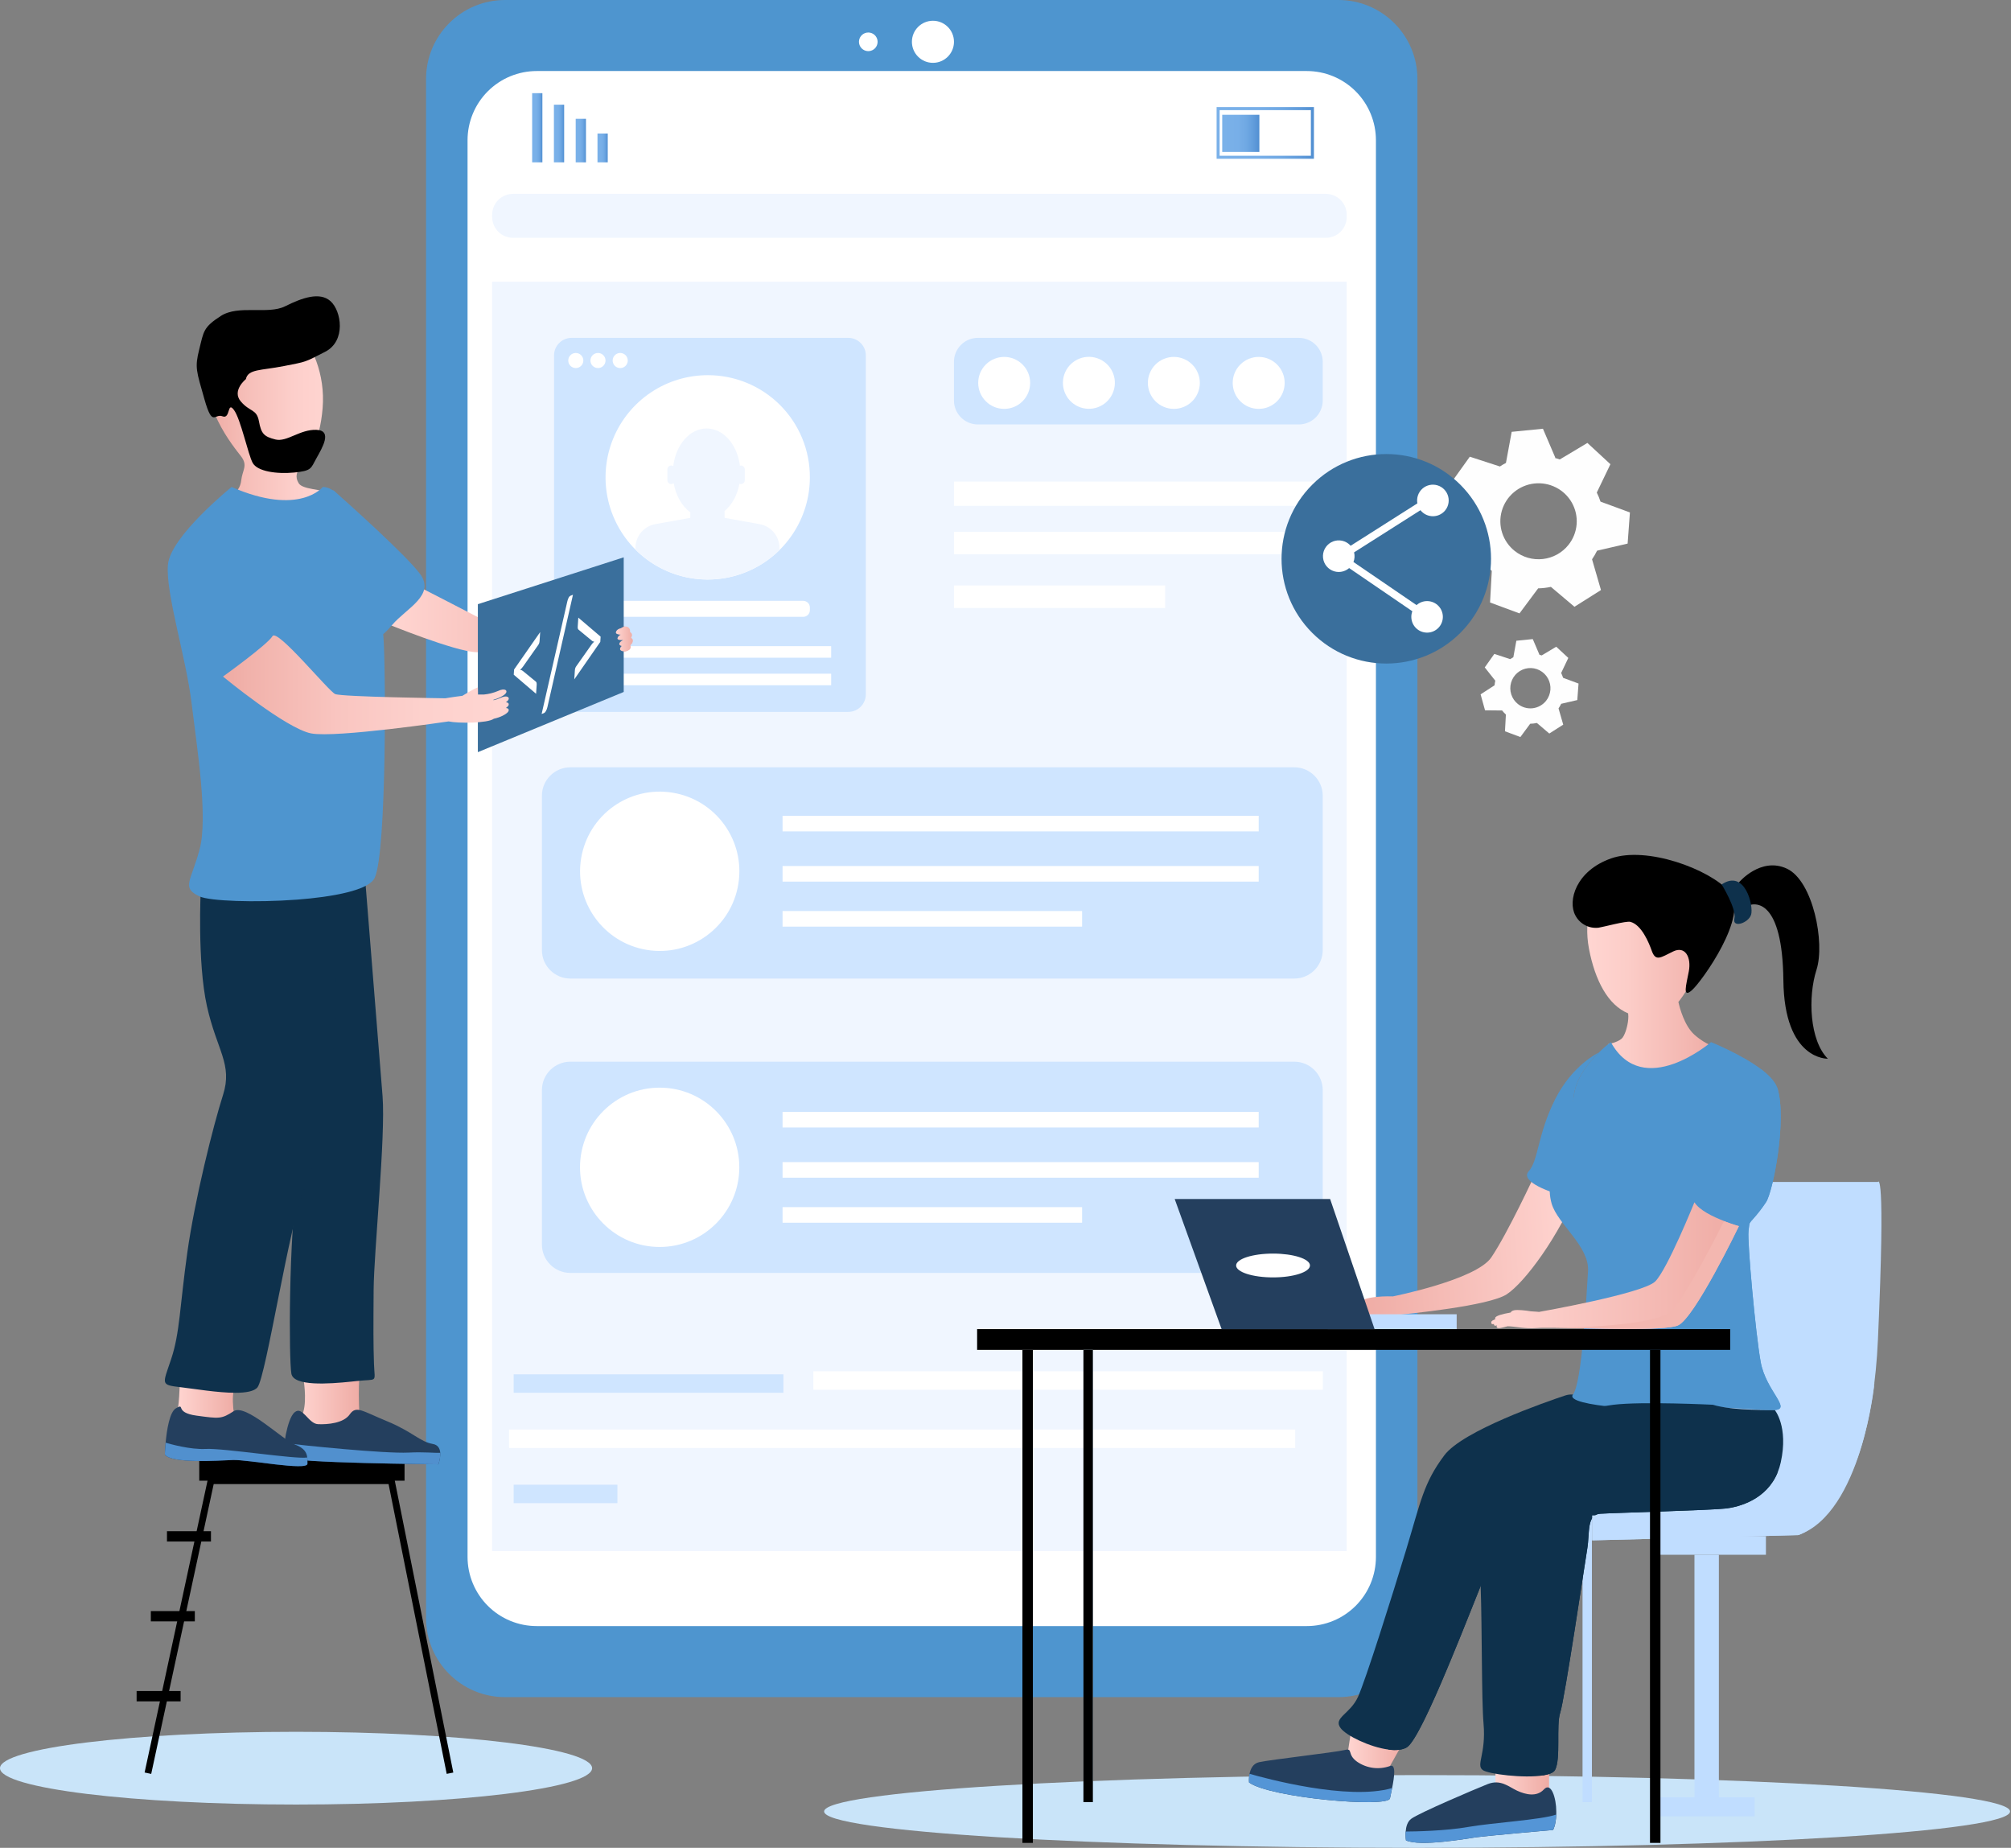
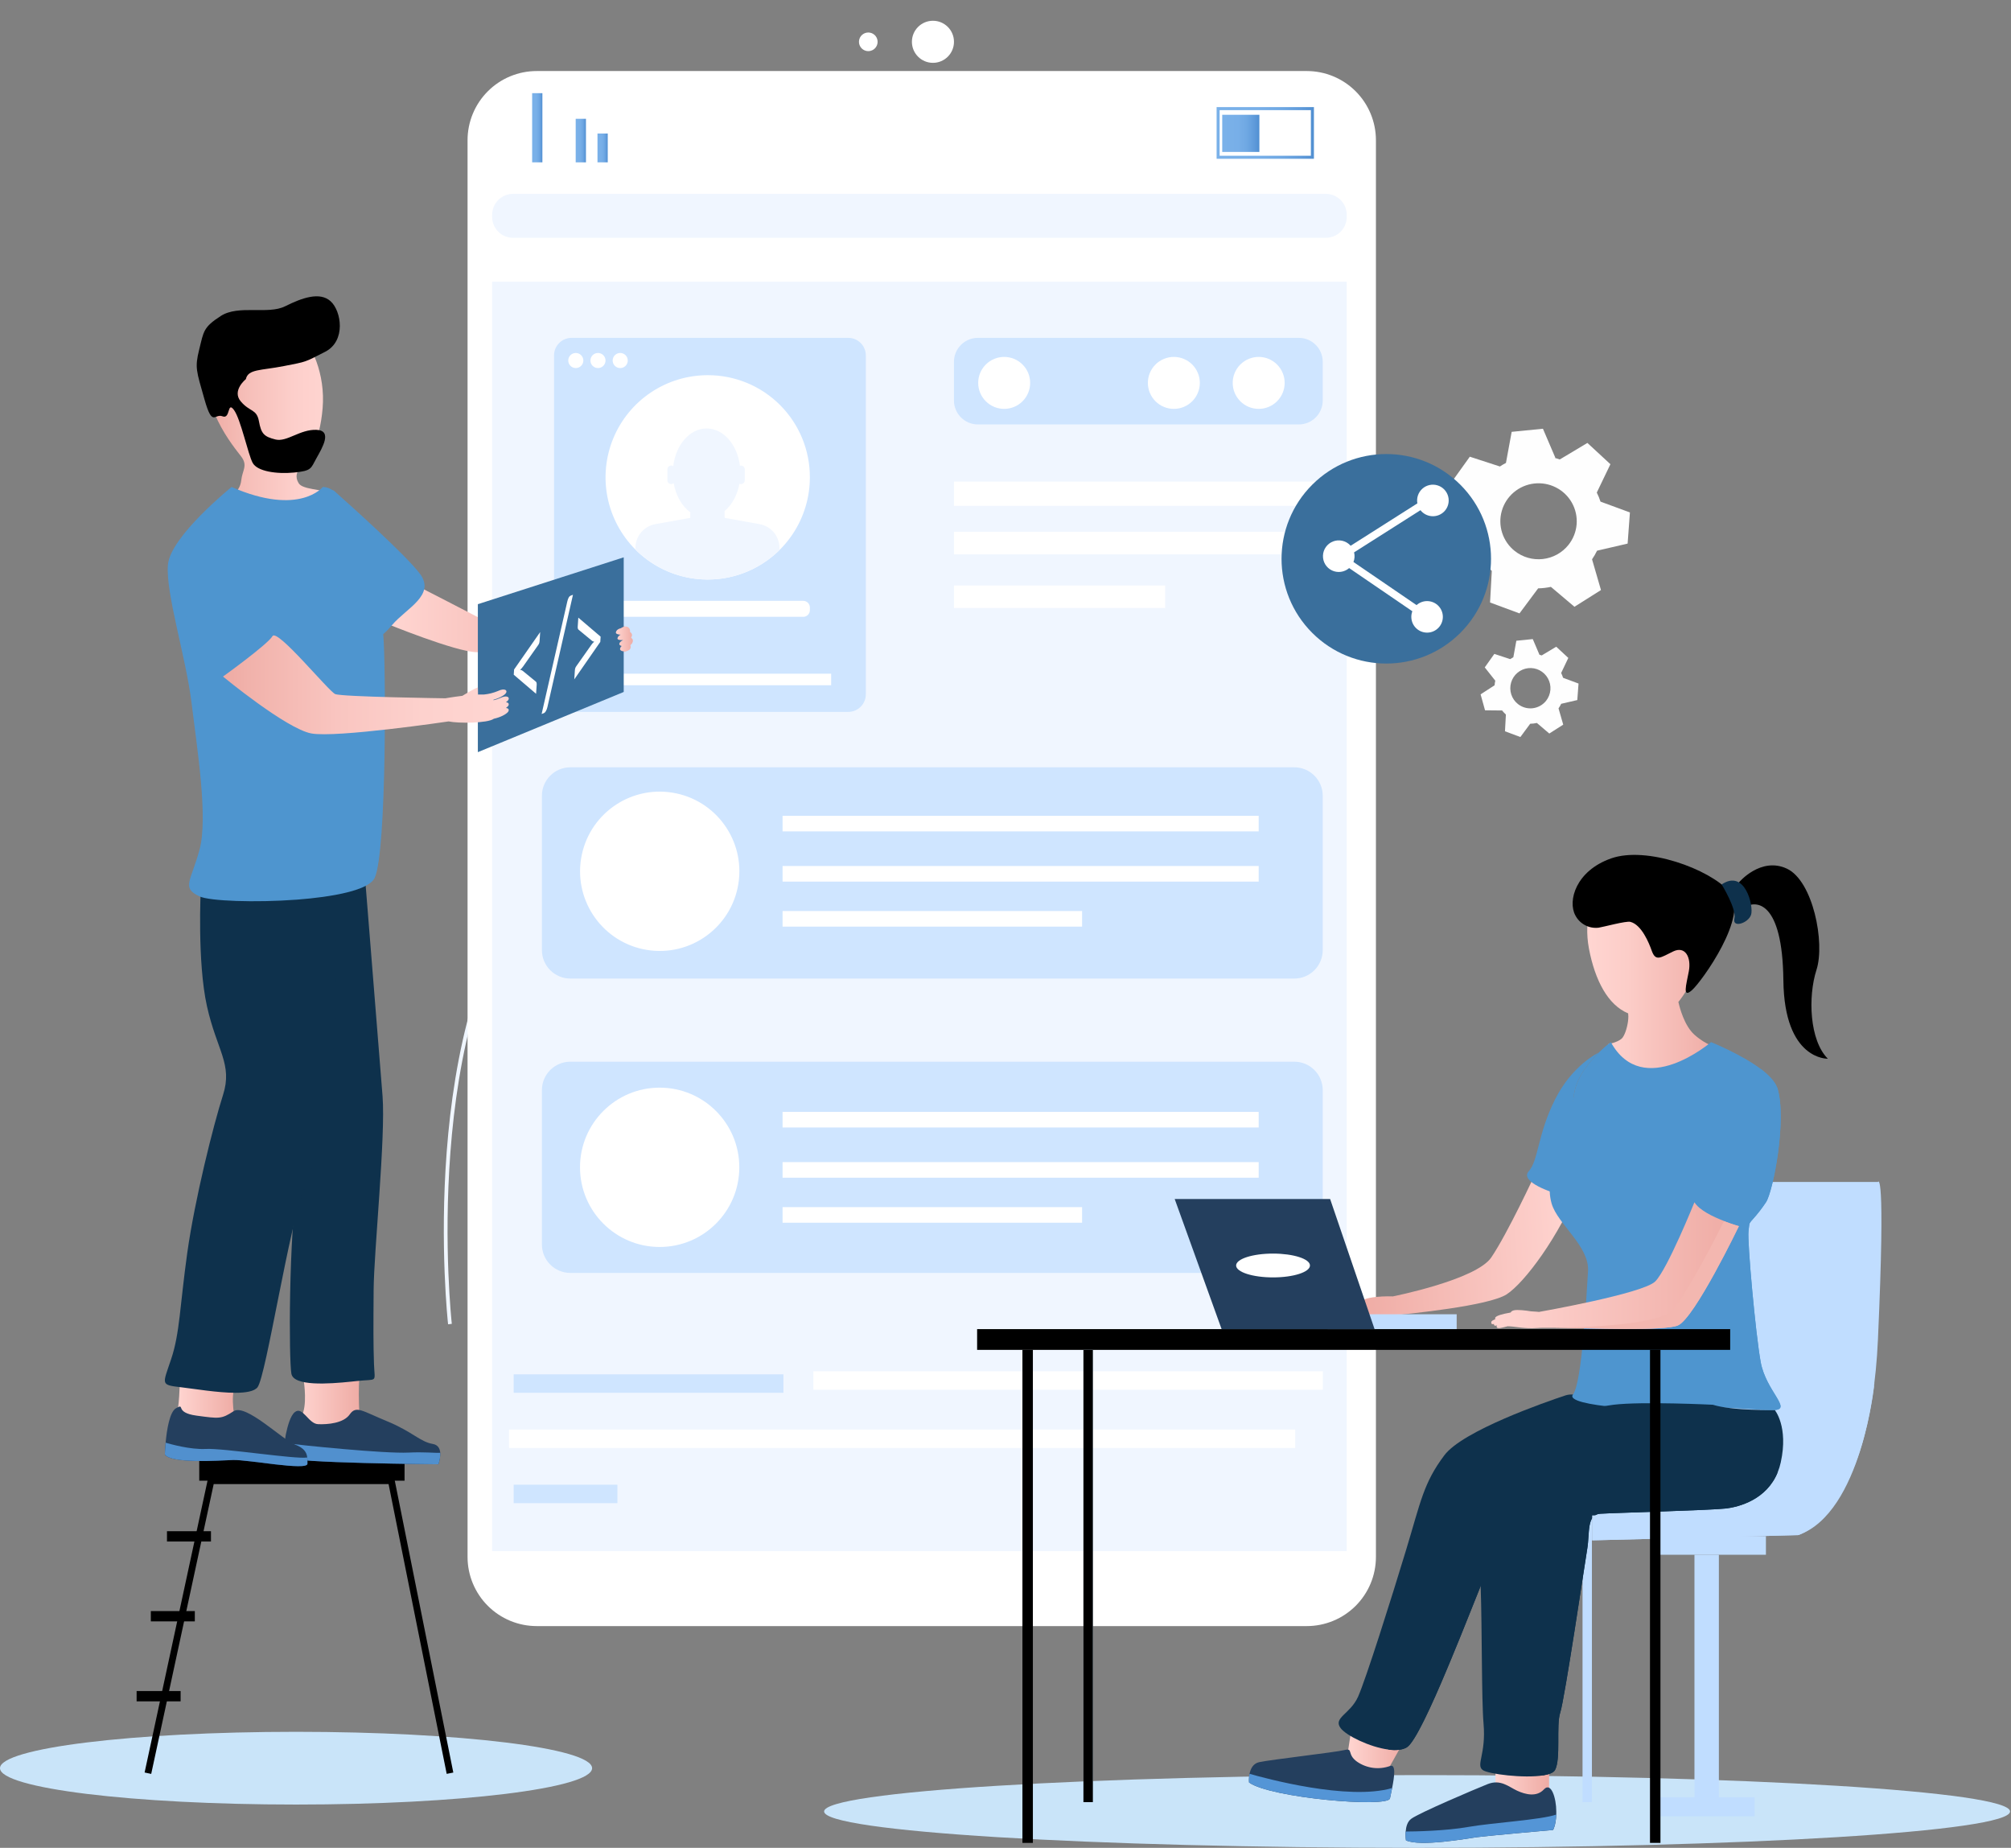
<svg xmlns="http://www.w3.org/2000/svg" width="406" height="373" viewBox="0 0 406 373" fill="none">
  <rect x="0" y="0" width="406" height="373" fill="#808080" stroke="none" />
  <path d="M286.097 373C352.215 373 405.814 369.713 405.814 365.658C405.814 361.604 352.215 358.317 286.097 358.317C219.978 358.317 166.379 361.604 166.379 365.658C166.379 369.713 219.978 373 286.097 373Z" fill="#C9E4F9" />
  <path d="M59.77 364.262C92.78 364.262 119.54 360.975 119.54 356.92C119.54 352.866 92.78 349.579 59.77 349.579C26.76 349.579 0 352.866 0 356.92C0 360.975 26.76 364.262 59.77 364.262Z" fill="#C9E4F9" />
  <path d="M91.216 267.229C91.148 266.617 84.484 205.615 109.367 176.534C134.419 147.239 144.049 74.394 144.147 73.662L143.382 73.564C143.288 74.294 133.68 146.912 108.781 176.032C83.693 205.369 90.396 266.701 90.464 267.317L91.216 267.229Z" fill="#F0F6FF" />
  <path d="M115.871 151.32C115.871 151.32 120.703 139.671 110.885 129.348C110.885 129.348 104.905 140.9 115.871 151.32Z" fill="#F0F6FF" />
  <path d="M139.316 137.882C139.316 137.882 139.316 129.166 155.75 124.719C155.75 124.719 155.225 136.42 139.316 137.882Z" fill="#F0F6FF" />
  <path d="M126.745 116.746C126.745 116.746 128.994 99.1 120.204 92.556C120.204 92.556 114.376 102.04 126.745 116.746Z" fill="#F0F6FF" />
  <path d="M147.004 96.604C147.004 96.604 147.072 82.89 157.901 75.685C157.901 75.685 162.283 86.118 147.004 96.604Z" fill="#F0F6FF" />
-   <path d="M270.213 0H101.966C93.157 0 86.016 7.141 86.016 15.95V326.63C86.016 335.439 93.157 342.581 101.966 342.581H270.213C279.022 342.581 286.163 335.439 286.163 326.63V15.95C286.163 7.141 279.022 0 270.213 0Z" fill="#4E95CF" />
  <path d="M263.821 14.339H108.358C104.655 14.339 101.103 15.81 98.484 18.429C95.866 21.048 94.394 24.6 94.394 28.303V314.274C94.394 317.977 95.866 321.529 98.484 324.148C101.103 326.766 104.655 328.238 108.358 328.238H263.821C265.655 328.238 267.471 327.877 269.165 327.176C270.859 326.474 272.399 325.445 273.696 324.149C274.992 322.852 276.021 321.312 276.723 319.618C277.424 317.924 277.785 316.108 277.785 314.274V28.303C277.785 24.6 276.313 21.048 273.695 18.429C271.076 15.81 267.524 14.339 263.821 14.339Z" fill="white" />
  <path d="M265.267 32.05H245.621V21.619H265.267V32.05ZM246.23 31.437H264.651V22.232H246.23V31.437Z" fill="url(#paint0_linear_430_87750)" />
  <path d="M254.254 23.169H246.754V30.669H254.254V23.169Z" fill="url(#paint1_linear_430_87750)" />
  <path d="M109.502 18.806H107.434V32.77H109.502V18.806Z" fill="url(#paint2_linear_430_87750)" />
-   <path d="M113.896 21.133H111.828V32.77H113.896V21.133Z" fill="url(#paint3_linear_430_87750)" />
  <path d="M118.295 23.98H116.227V32.773H118.295V23.98Z" fill="url(#paint4_linear_430_87750)" />
  <path d="M122.693 26.952H120.625V32.77H122.693V26.952Z" fill="url(#paint5_linear_430_87750)" />
  <path d="M271.891 56.878H99.359V313.101H271.891V56.878Z" fill="#F0F6FF" />
  <path d="M267.671 39.132H103.58C101.249 39.132 99.359 41.022 99.359 43.352V43.787C99.359 46.118 101.249 48.007 103.58 48.007H267.671C270.002 48.007 271.891 46.118 271.891 43.787V43.352C271.891 41.022 270.002 39.132 267.671 39.132Z" fill="#F0F6FF" />
  <path d="M158.164 277.417H103.703V281.141H158.164V277.417Z" fill="#CFE5FF" />
  <path d="M124.648 299.698H103.703V303.422H124.648V299.698Z" fill="#CFE5FF" />
  <path d="M267.077 276.804H164.211V280.528H267.077V276.804Z" fill="white" />
  <path d="M261.489 288.558H102.766V292.282H261.489V288.558Z" fill="white" />
  <path d="M238.852 178.042C238.852 178.042 234.93 183.65 230.179 182.172C229.188 181.847 228.282 181.308 227.524 180.593C221.67 175.313 224.069 180.917 220.182 178.042C216.296 175.167 219.712 166.636 219.712 166.636C222.378 165.657 225.17 165.064 228.004 164.873C230.765 164.724 233.728 165.08 236.084 166.636C242.207 170.668 238.852 178.042 238.852 178.042Z" fill="#F0F6FF" />
  <path d="M176.627 7.111C176.89 7.374 177.069 7.709 177.142 8.074C177.214 8.438 177.177 8.816 177.035 9.16C176.893 9.504 176.652 9.797 176.343 10.004C176.033 10.21 175.67 10.321 175.298 10.321C174.926 10.321 174.563 10.21 174.253 10.004C173.944 9.797 173.703 9.504 173.561 9.16C173.419 8.816 173.382 8.438 173.454 8.074C173.527 7.709 173.706 7.374 173.969 7.111C174.143 6.936 174.35 6.798 174.579 6.703C174.807 6.608 175.051 6.56 175.298 6.56C175.545 6.56 175.789 6.608 176.017 6.703C176.245 6.798 176.453 6.936 176.627 7.111Z" fill="white" />
  <path d="M188.352 12.684C190.697 12.684 192.598 10.783 192.598 8.438C192.598 6.092 190.697 4.191 188.352 4.191C186.007 4.191 184.105 6.092 184.105 8.438C184.105 10.783 186.007 12.684 188.352 12.684Z" fill="white" />
  <path d="M321.419 112.902C321.799 112.347 322.138 111.765 322.432 111.161L328.601 109.728L329.064 103.439L323.125 101.257C322.921 100.63 322.67 100.018 322.374 99.427L325.126 93.705L320.48 89.409L314.901 92.745C314.551 92.617 314.198 92.505 313.843 92.409L314.003 92.389L311.502 86.543L305.192 87.17L304.036 93.446C303.616 93.663 303.207 93.902 302.813 94.163L296.739 92.188L293.063 97.325L297.106 102.382C296.975 102.955 296.882 103.537 296.829 104.123L291.465 107.569L293.164 113.644L299.691 113.706V113.666C300.151 114.242 300.658 114.779 301.207 115.273H301.177L300.829 121.619L306.771 123.818L310.536 118.763C311.402 118.746 312.265 118.646 313.113 118.465L317.866 122.482L323.22 119.106L321.419 112.902ZM305.823 111.23C304.628 110.288 303.74 109.014 303.274 107.57C302.807 106.126 302.781 104.577 303.199 103.118C303.617 101.66 304.461 100.357 305.624 99.376C306.787 98.394 308.216 97.777 309.732 97.603C311.247 97.429 312.78 97.706 314.137 98.399C315.495 99.091 316.615 100.168 317.356 101.494C318.098 102.819 318.428 104.333 318.304 105.845C318.18 107.357 317.608 108.798 316.66 109.987C316.031 110.776 315.251 111.434 314.366 111.924C313.481 112.414 312.507 112.725 311.5 112.841C310.494 112.957 309.475 112.874 308.5 112.597C307.526 112.321 306.616 111.857 305.823 111.23Z" fill="#FEFEFE" />
  <path d="M314.652 142.992C314.854 142.698 315.033 142.389 315.186 142.067L318.44 141.313L318.69 137.978L315.571 136.82C315.465 136.486 315.335 136.161 315.181 135.847L316.627 132.807L314.187 130.545L311.253 132.304C311.071 132.236 310.885 132.176 310.698 132.125H310.783L309.451 129.004L306.134 129.339L305.529 132.668C305.307 132.783 305.093 132.909 304.885 133.048L301.691 131.995L299.759 134.719L301.884 137.403C301.815 137.709 301.766 138.02 301.739 138.333L298.918 140.159L299.812 143.381L303.241 143.416V143.394C303.482 143.7 303.749 143.986 304.037 144.248H304.022L303.839 147.613L306.948 148.776L308.928 146.095C309.383 146.085 309.837 146.032 310.282 145.937L312.785 148.068L315.599 146.276L314.652 142.992ZM306.447 142.109C305.819 141.609 305.352 140.933 305.107 140.166C304.862 139.399 304.848 138.577 305.069 137.802C305.289 137.028 305.733 136.336 306.345 135.816C306.957 135.295 307.709 134.968 308.505 134.876C309.302 134.784 310.109 134.932 310.822 135.3C311.535 135.668 312.124 136.241 312.513 136.945C312.902 137.649 313.075 138.453 313.009 139.256C312.943 140.058 312.641 140.823 312.142 141.454C311.473 142.298 310.497 142.841 309.43 142.964C308.362 143.087 307.29 142.779 306.447 142.109Z" fill="#FEFEFE" />
  <path d="M262.211 68.2H197.43C194.759 68.2 192.594 70.365 192.594 73.036V80.841C192.594 83.512 194.759 85.677 197.43 85.677H262.211C264.881 85.677 267.047 83.512 267.047 80.841V73.036C267.047 70.365 264.881 68.2 262.211 68.2Z" fill="#CFE5FF" />
  <path d="M206.442 80.999C208.49 78.951 208.49 75.63 206.442 73.582C204.393 71.534 201.073 71.534 199.025 73.582C196.977 75.63 196.977 78.951 199.025 80.999C201.073 83.047 204.393 83.047 206.442 80.999Z" fill="white" />
-   <path d="M224.94 78.481C225.606 75.662 223.86 72.837 221.041 72.172C218.222 71.506 215.397 73.252 214.732 76.071C214.067 78.89 215.813 81.715 218.632 82.38C221.451 83.045 224.275 81.299 224.94 78.481Z" fill="white" />
  <path d="M238.996 82.136C241.672 81.028 242.943 77.96 241.834 75.284C240.726 72.608 237.658 71.337 234.982 72.446C232.306 73.554 231.035 76.622 232.144 79.298C233.252 81.974 236.32 83.245 238.996 82.136Z" fill="white" />
  <path d="M257.824 80.999C259.872 78.951 259.872 75.63 257.824 73.582C255.776 71.534 252.456 71.534 250.408 73.582C248.36 75.63 248.36 78.951 250.408 80.999C252.456 83.047 255.776 83.047 257.824 80.999Z" fill="white" />
  <path d="M267.047 97.213H192.594V102.107H267.047V97.213Z" fill="white" />
  <path d="M267.047 107.349H192.594V111.893H267.047V107.349Z" fill="white" />
  <path d="M235.236 118.185H192.594V122.729H235.236V118.185Z" fill="white" />
  <path d="M261.301 154.886H115.153C111.979 154.886 109.406 157.459 109.406 160.633V191.782C109.406 194.956 111.979 197.529 115.153 197.529H261.301C264.474 197.529 267.047 194.956 267.047 191.782V160.633C267.047 157.459 264.474 154.886 261.301 154.886Z" fill="#CFE5FF" />
  <path d="M261.301 214.309H115.153C111.979 214.309 109.406 216.882 109.406 220.055V251.204C109.406 254.378 111.979 256.951 115.153 256.951H261.301C264.474 256.951 267.047 254.378 267.047 251.204V220.055C267.047 216.882 264.474 214.309 261.301 214.309Z" fill="#CFE5FF" />
  <path d="M149.063 178.453C150.486 169.687 144.534 161.427 135.767 160.005C127.001 158.582 118.742 164.534 117.319 173.3C115.896 182.067 121.848 190.326 130.615 191.749C139.381 193.172 147.64 187.219 149.063 178.453Z" fill="white" />
  <path d="M254.116 164.675H157.992V167.822H254.116V164.675Z" fill="white" />
  <path d="M254.116 174.811H157.992V177.958H254.116V174.811Z" fill="white" />
  <path d="M218.462 183.899H157.992V187.046H218.462V183.899Z" fill="white" />
  <path d="M133.178 251.711C142.059 251.711 149.258 244.511 149.258 235.63C149.258 226.75 142.059 219.55 133.178 219.55C124.297 219.55 117.098 226.75 117.098 235.63C117.098 244.511 124.297 251.711 133.178 251.711Z" fill="white" />
  <path d="M254.116 224.445H157.992V227.592H254.116V224.445Z" fill="white" />
  <path d="M254.116 234.583H157.992V237.731H254.116V234.583Z" fill="white" />
  <path d="M218.462 243.669H157.992V246.816H218.462V243.669Z" fill="white" />
  <path d="M294.831 127.75C303.089 119.492 303.089 106.103 294.831 97.845C286.573 89.587 273.183 89.587 264.925 97.845C256.667 106.103 256.667 119.492 264.925 127.75C273.184 136.008 286.573 136.008 294.831 127.75Z" fill="#3A6F9C" />
  <path d="M291.54 103.275C290.941 103.872 290.129 104.207 289.283 104.205C288.437 104.204 287.626 103.867 287.028 103.268C286.94 103.179 286.857 103.084 286.779 102.986L273.375 111.498C273.537 112.144 273.493 112.824 273.249 113.443L285.989 122.147C286.569 121.627 287.319 121.338 288.098 121.335C288.877 121.331 289.63 121.612 290.215 122.126C290.799 122.64 291.176 123.351 291.272 124.123C291.369 124.896 291.179 125.677 290.738 126.319C290.297 126.961 289.637 127.419 288.881 127.607C288.125 127.794 287.327 127.698 286.637 127.337C285.948 126.976 285.414 126.375 285.138 125.647C284.862 124.919 284.862 124.115 285.138 123.387L272.378 114.67C271.91 115.079 271.332 115.342 270.716 115.427C270.1 115.512 269.472 115.415 268.91 115.148C268.349 114.881 267.877 114.455 267.554 113.924C267.231 113.392 267.071 112.778 267.093 112.156C267.114 111.534 267.318 110.933 267.677 110.425C268.036 109.917 268.536 109.526 269.116 109.299C269.695 109.071 270.327 109.019 270.936 109.147C271.545 109.274 272.103 109.578 272.542 110.019C272.589 110.066 272.635 110.116 272.678 110.168L286.153 101.61C286.052 101.07 286.092 100.513 286.27 99.993C286.447 99.473 286.756 99.007 287.167 98.642C287.577 98.276 288.075 98.023 288.613 97.907C289.15 97.79 289.708 97.815 290.233 97.978C290.758 98.141 291.232 98.436 291.609 98.836C291.986 99.236 292.253 99.727 292.385 100.261C292.516 100.794 292.507 101.353 292.36 101.882C292.212 102.412 291.929 102.894 291.54 103.282L291.54 103.275Z" fill="white" />
  <path d="M171.252 68.2H115.405C113.445 68.2 111.855 69.789 111.855 71.749V140.151C111.855 142.111 113.445 143.7 115.405 143.7H171.252C173.213 143.7 174.802 142.111 174.802 140.151V71.749C174.802 69.789 173.213 68.2 171.252 68.2Z" fill="#CFE5FF" />
  <path d="M163.503 96.355C163.503 100.434 162.294 104.422 160.028 107.814C157.762 111.206 154.541 113.85 150.772 115.412C147.004 116.973 142.857 117.382 138.856 116.586C134.854 115.791 131.179 113.826 128.295 110.942C125.41 108.057 123.446 104.382 122.65 100.381C121.854 96.38 122.263 92.233 123.824 88.464C125.386 84.695 128.03 81.474 131.422 79.208C134.814 76.942 138.802 75.733 142.882 75.734C145.592 75.725 148.277 76.253 150.783 77.287C153.288 78.32 155.565 79.839 157.481 81.755C159.398 83.672 160.916 85.948 161.95 88.454C162.983 90.959 163.511 93.644 163.503 96.355Z" fill="white" />
  <path d="M162.162 121.284H123.603C122.86 121.284 122.258 121.886 122.258 122.629V123.167C122.258 123.91 122.86 124.512 123.603 124.512H162.162C162.904 124.512 163.507 123.91 163.507 123.167V122.629C163.507 121.886 162.904 121.284 162.162 121.284Z" fill="white" />
-   <path d="M167.803 130.43H117.051V132.761H167.803V130.43Z" fill="white" />
  <path d="M167.803 135.989H117.051V138.32H167.803V135.989Z" fill="white" />
  <path d="M157.374 111.025C153.498 114.854 148.265 116.995 142.816 116.979C137.368 116.963 132.147 114.792 128.293 110.94V110.513C128.311 109.387 128.719 108.302 129.448 107.444C130.177 106.585 131.181 106.006 132.289 105.806L139.359 104.536V103.411C137.686 102.186 136.442 100.056 136.007 97.525C135.868 97.646 135.69 97.713 135.505 97.713C135.301 97.713 135.106 97.632 134.962 97.488C134.818 97.344 134.737 97.148 134.737 96.944V94.744C134.737 94.54 134.818 94.344 134.962 94.2C135.106 94.056 135.301 93.975 135.505 93.975C135.653 93.975 135.798 94.017 135.923 94.095C136.435 89.788 139.255 86.491 142.658 86.491C146.062 86.491 148.84 89.733 149.384 94.005C149.451 93.987 149.519 93.977 149.588 93.975C149.69 93.975 149.79 93.995 149.883 94.033C149.977 94.071 150.062 94.128 150.134 94.199C150.205 94.271 150.262 94.355 150.301 94.449C150.34 94.542 150.36 94.642 150.36 94.744V96.944C150.36 97.046 150.34 97.146 150.301 97.239C150.262 97.333 150.205 97.417 150.134 97.489C150.062 97.56 149.977 97.617 149.883 97.655C149.79 97.694 149.69 97.713 149.588 97.713C149.484 97.714 149.38 97.693 149.284 97.651C148.856 100.001 147.728 101.988 146.214 103.216H146.289V104.536L153.355 105.806C154.465 106.004 155.472 106.581 156.203 107.439C156.934 108.297 157.345 109.382 157.364 110.509L157.374 111.025Z" fill="#F0F6FF" />
  <path d="M116.246 74.297C117.087 74.297 117.769 73.615 117.769 72.774C117.769 71.933 117.087 71.251 116.246 71.251C115.405 71.251 114.723 71.933 114.723 72.774C114.723 73.615 115.405 74.297 116.246 74.297Z" fill="white" />
  <path d="M120.727 74.297C121.568 74.297 122.25 73.615 122.25 72.774C122.25 71.933 121.568 71.251 120.727 71.251C119.885 71.251 119.203 71.933 119.203 72.774C119.203 73.615 119.885 74.297 120.727 74.297Z" fill="white" />
  <path d="M126.738 72.774C126.738 73.075 126.649 73.37 126.481 73.62C126.314 73.871 126.076 74.066 125.798 74.181C125.519 74.297 125.213 74.327 124.918 74.268C124.622 74.209 124.351 74.064 124.138 73.851C123.925 73.638 123.779 73.367 123.721 73.071C123.662 72.776 123.692 72.469 123.807 72.191C123.923 71.912 124.118 71.675 124.368 71.507C124.619 71.34 124.914 71.251 125.215 71.251C125.415 71.25 125.613 71.289 125.798 71.366C125.983 71.442 126.151 71.554 126.293 71.696C126.435 71.837 126.547 72.005 126.623 72.19C126.7 72.375 126.739 72.574 126.738 72.774Z" fill="white" />
  <path d="M30.527 358.077L29.195 357.792L42.044 298.21H79.569L91.519 357.802L90.184 358.068L78.45 299.572H43.143L30.527 358.077Z" fill="black" />
  <path d="M81.676 294.201H40.227V298.888H81.676V294.201Z" fill="black" />
  <path d="M42.592 309.085H33.711V311.166H42.592V309.085Z" fill="black" />
  <path d="M39.334 325.208H30.453V327.288H39.334V325.208Z" fill="black" />
  <path d="M36.463 341.349H27.582V343.43H36.463V341.349Z" fill="black" />
-   <path d="M127.043 127.153C126.235 125.25 118.096 126.936 118.096 126.936C118.096 126.936 98.804 125.814 96.937 124.819C95.07 123.824 84.863 118.596 84.863 118.596L77.894 125.814C77.894 125.814 91.832 131.541 96.192 131.648C100.551 131.755 118.096 131.648 118.096 131.648C120.204 131.477 122.32 131.458 124.43 131.593C125.286 131.642 126.537 131.571 126.777 131.214C127.548 130.093 127.678 128.66 127.043 127.153Z" fill="url(#paint6_linear_430_87750)" />
+   <path d="M127.043 127.153C126.235 125.25 118.096 126.936 118.096 126.936C118.096 126.936 98.804 125.814 96.937 124.819C95.07 123.824 84.863 118.596 84.863 118.596L77.894 125.814C77.894 125.814 91.832 131.541 96.192 131.648C100.551 131.755 118.096 131.648 118.096 131.648C120.204 131.477 122.32 131.458 124.43 131.593C125.286 131.642 126.537 131.571 126.777 131.214C127.548 130.093 127.678 128.66 127.043 127.153" fill="url(#paint6_linear_430_87750)" />
  <path d="M61.24 278.179C61.24 278.179 62.002 282.354 61.24 284.986C60.368 288.004 58.907 287.602 60.401 287.602C61.895 287.602 72.692 288.441 72.692 288.441C72.692 288.441 72.096 278.84 72.747 277.534C72.747 277.541 62.423 279.677 61.24 278.179Z" fill="url(#paint7_linear_430_87750)" />
  <path d="M88.88 293.258C88.904 294.047 88.777 294.834 88.507 295.576C88.805 295.576 58.48 295.352 58.058 294.182L58.032 294.117C57.508 292.651 57.396 291.069 57.708 289.544C58.068 287.793 58.645 285.79 59.485 285.08C61.086 283.712 62.233 287.391 64.204 287.479C66.175 287.566 69.374 287.288 70.612 285.502C71.909 283.651 73.101 284.814 78.161 286.895C83.221 288.976 84.822 291.044 87.37 291.472C88.452 291.657 88.819 292.432 88.88 293.258Z" fill="#243F5E" />
  <path d="M88.882 293.258C88.906 294.047 88.779 294.833 88.509 295.575C88.807 295.575 58.482 295.351 58.06 294.181L58.034 294.117C57.711 293.216 57.542 292.267 57.535 291.31C60.909 291.737 77.631 293.455 82.493 293.215C85.66 293.057 87.731 293.319 88.882 293.258Z" fill="#5190CE" />
  <path d="M36.307 278.957C36.307 278.957 36.184 284.512 35.561 286.003C34.939 287.494 47.509 287.125 47.509 287.125C47.509 287.125 46.391 281.647 47.509 279.906C48.627 278.166 36.307 278.957 36.307 278.957Z" fill="url(#paint8_linear_430_87750)" />
  <path d="M62.071 295.465C62.071 296.96 49.997 294.593 47.012 294.717C44.027 294.84 34.491 295.465 33.285 293.598C33.285 293.598 33.314 292.581 33.438 291.219C33.671 288.701 34.232 284.989 35.538 284.263C37.551 283.145 35.061 285.132 39.67 285.754C44.28 286.377 44.694 286.471 47.161 284.866C49.628 283.262 56.969 290.613 59.582 291.605C61.439 292.311 61.912 293.206 62.032 294.198C62.07 294.619 62.083 295.042 62.071 295.465Z" fill="#243F5E" />
  <path d="M66.943 99.379C66.918 99.316 66.915 99.247 66.935 99.183C66.954 99.118 66.995 99.063 67.051 99.025C67.107 98.987 67.173 98.969 67.24 98.975C67.308 98.98 67.371 99.008 67.42 99.054C70.661 101.92 82.083 112.172 84.803 115.851C87.976 120.146 82.038 122.778 79.202 126.119C76.366 129.461 76.285 128.174 76.285 128.174C76.285 128.174 70.133 108.535 66.943 99.379Z" fill="#4E95CF" />
  <path d="M75.504 275.301C75.644 279.284 76.389 278.286 71.91 278.785L70.937 278.889C66.354 279.369 59.291 279.861 58.828 277.294C58.329 274.552 58.206 250.391 60.196 236.716C62.186 223.041 52.98 179.462 52.98 179.462L73.641 176.477C73.641 176.477 73.884 179.459 74.24 183.912C75.138 195.056 76.778 215.405 77.235 221.275C77.867 229.488 75.488 252.638 75.433 260.355C75.378 268.073 75.365 271.317 75.504 275.301Z" fill="#0E314C" />
  <path d="M46.756 100.199C46.756 100.199 48.48 99.051 48.701 96.983C48.921 94.915 50.081 93.995 48.701 92.157C47.32 90.319 39.512 81.247 42.5 72.284C45.489 63.322 56.749 63.439 59.851 66.427C62.953 69.416 65.708 75.503 65.134 82.401C64.561 89.298 62.149 92.961 60.998 93.995C59.848 95.029 59.507 96.293 60.311 97.56C61.115 98.828 64.849 98.74 66.628 99.505C68.408 100.27 48.48 107.55 46.756 100.199Z" fill="url(#paint9_linear_430_87750)" />
  <path d="M67.674 207.839C67.427 213.813 64.432 233.232 61.45 239.951C58.468 246.67 53.733 277.79 51.992 280.03C51.344 280.859 49.639 281.141 47.529 281.145C43.964 281.145 39.221 280.344 36.56 280.03C32.324 279.53 32.823 279.53 34.567 274.305C36.311 269.08 36.307 263.609 37.808 252.893C39.309 242.178 43.033 227.255 45.023 221.035C47.014 214.814 43.779 212.069 41.782 203.107C39.785 194.145 40.537 179.445 40.537 179.445C45.179 180.171 53.626 180.048 59.869 179.825C64.335 179.662 67.67 179.445 67.67 179.445C67.67 179.445 67.923 201.862 67.674 207.839Z" fill="#0E314C" />
  <path d="M75.637 177.218C74.894 178.781 71.783 179.896 67.679 180.648C66.879 180.794 66.039 180.926 65.171 181.05C63.527 181.277 61.787 181.458 60.014 181.594C51.476 182.242 42.277 181.883 40.29 180.946C36.556 179.205 38.543 177.961 40.29 171.488C42.037 165.015 39.788 151.068 38.669 141.862C37.551 132.657 33.406 119.708 33.905 113.987C34.404 108.266 46.76 98.302 46.76 98.302C60.451 104.279 65.171 98.302 65.171 98.302C72.275 98.302 76.881 123.199 77.38 128.177C77.88 133.156 78.126 171.993 75.637 177.218Z" fill="#4E95CF" />
  <path d="M49.635 76.534C49.635 76.534 46.763 78.832 48.601 81.017C50.439 83.202 51.816 82.508 52.277 85.036C52.737 87.564 53.311 88.138 55.609 88.712C57.907 89.286 60.549 86.644 63.877 86.767C67.206 86.89 65.028 90.443 63.877 92.511C62.727 94.579 62.96 95.036 59.398 95.383C55.836 95.729 51.943 95.153 51.013 93.438C50.082 91.723 48.601 84.592 47.224 82.742C45.846 80.891 46.553 84.686 44.925 84.038C43.298 83.39 42.903 86.346 41.279 80.602C39.655 74.859 39.295 74.246 40.216 70.554C41.136 66.862 41.02 66.075 44.582 63.777C48.144 61.478 54.115 63.546 57.547 61.832C60.98 60.117 64.548 58.846 66.733 60.798C68.918 62.749 69.916 68.84 65.628 71.021C61.34 73.202 62.027 72.966 57.317 73.893C52.607 74.82 50.095 74.47 49.635 76.534Z" fill="black" />
  <path d="M62.071 295.465C62.071 296.959 49.997 294.593 47.012 294.716C44.027 294.839 34.491 295.465 33.285 293.598C33.285 293.598 33.314 292.58 33.438 291.219C34.283 291.468 38.384 292.645 41.541 292.48C45.106 292.292 59.799 294.619 62.016 294.201C62.059 294.621 62.078 295.043 62.071 295.465Z" fill="#5190CE" />
  <path d="M96.473 139.007V121.958L125.923 112.5V139.678L96.473 151.83V139.007Z" fill="#3A6F9C" />
  <path d="M63.62 148.244C63.62 148.244 58.726 147.894 56.279 146.497C53.832 145.1 46.143 140.206 42.299 135.312C39.401 131.623 36.008 121.329 36.008 121.329L43.002 134.962C43.002 134.962 59.776 148.244 63.62 148.244Z" fill="#4E95CF" />
  <path d="M127.303 128.751H127.323C127.42 128.677 127.496 128.578 127.543 128.465C127.589 128.351 127.604 128.228 127.586 128.106C127.568 127.985 127.518 127.871 127.441 127.776C127.364 127.68 127.262 127.608 127.148 127.565C127.43 126.965 126.626 125.925 125.342 126.81C125.342 126.81 124.499 126.962 124.344 127.614C124.269 127.938 124.736 128.093 125.316 128.122C125.162 128.177 125.023 128.267 124.911 128.385C124.798 128.504 124.715 128.647 124.668 128.803C124.584 129.15 125.151 129.254 125.796 129.199C125.446 129.377 125.105 129.62 125.034 129.915C124.979 130.158 125.193 130.32 125.517 130.404C125.355 130.529 125.241 130.705 125.193 130.903C125.037 131.552 126.389 131.675 127.044 131.176C127.185 131.068 127.281 130.911 127.314 130.737C127.348 130.563 127.316 130.382 127.225 130.229C127.27 130.204 127.313 130.176 127.355 130.145C127.874 129.737 127.948 128.842 127.303 128.751Z" fill="url(#paint10_linear_430_87750)" />
  <path d="M102.141 141.765C102.275 141.669 102.4 141.561 102.514 141.441C103.058 140.832 102.459 140.193 100.984 140.9C100.555 141.096 100.106 141.246 99.645 141.347L99.606 141.26C100.738 140.958 101.674 140.443 102.047 140.028C102.592 139.422 101.992 138.78 100.517 139.49C99.623 139.863 98.678 140.1 97.713 140.193C97.338 140.193 96.926 140.193 96.498 140.193L96.472 138.764C95.749 138.994 93.937 140.093 93.341 140.459C91.471 140.683 89.921 140.955 89.921 140.955C89.921 140.955 69.012 140.676 67.673 140.103C66.334 139.529 55.943 126.768 55.009 128.411C54.076 130.054 45.02 136.57 45.02 136.57C45.02 136.57 57.81 147.117 62.847 148.05C67.884 148.984 90.573 145.622 90.573 145.622C92.479 146.037 98.498 146.011 99.697 145.084C100.994 144.809 102.096 144.225 102.511 143.765C102.877 143.357 102.725 142.935 102.138 142.919C102.272 142.823 102.397 142.715 102.511 142.595C102.88 142.206 102.728 141.782 102.141 141.765Z" fill="url(#paint11_linear_430_87750)" />
  <path d="M109.047 127.6L103.79 135.143L103.719 136.196L108.231 140.05L108.351 138.232C108.361 138.1 108.352 137.966 108.325 137.837C108.306 137.736 108.252 137.645 108.172 137.58L105.55 135.431C105.472 135.37 105.387 135.318 105.297 135.276C105.205 135.238 105.108 135.215 105.009 135.208C105.119 135.111 105.223 135.007 105.333 134.884C105.436 134.769 105.531 134.648 105.618 134.521L108.662 130.2C108.748 130.083 108.815 129.953 108.859 129.814C108.903 129.672 108.929 129.525 108.937 129.377L109.057 127.571L109.047 127.6Z" fill="white" />
  <path d="M115.662 120.064L115.189 120.246C115.024 120.325 114.891 120.457 114.813 120.622C114.687 120.872 114.593 121.136 114.534 121.41L109.348 144.125L109.821 143.946C109.981 143.861 110.111 143.729 110.194 143.567C110.347 143.307 110.456 143.023 110.518 142.728L115.675 120.064H115.662Z" fill="white" />
  <path d="M116.758 124.664L116.638 126.472C116.626 126.604 116.634 126.738 116.661 126.868C116.682 126.967 116.737 127.057 116.817 127.12L119.439 129.282C119.511 129.351 119.595 129.406 119.685 129.448C119.774 129.486 119.868 129.513 119.964 129.529C119.854 129.617 119.752 129.714 119.659 129.821C119.562 129.934 119.471 130.054 119.38 130.18L116.337 134.494C116.25 134.614 116.182 134.746 116.136 134.887C116.095 135.028 116.07 135.174 116.061 135.321L115.941 137.139L121.192 129.568L121.26 128.514L116.758 124.673V124.664Z" fill="white" />
  <path d="M272.96 348.143L271.945 354.823L279.452 358.589L283.322 351.666L272.96 348.143Z" fill="url(#paint12_linear_430_87750)" />
  <path d="M281.057 360.929C280.895 361.743 280.733 362.498 280.622 363.017C280.237 364.961 256.394 362.926 252.17 359.801C252.128 359.218 252.161 358.632 252.271 358.057C252.465 357.085 252.964 355.983 254.193 355.711C256.572 355.186 269.592 353.72 271.44 353.263C273.287 352.806 271.839 354.103 273.991 355.623C274.949 356.281 276.05 356.703 277.203 356.853C278.356 357.003 279.528 356.877 280.622 356.485C281.88 355.983 281.504 358.686 281.057 360.929Z" fill="#243F5E" />
  <path d="M312.745 356.638H301.922V362.972H312.745V356.638Z" fill="url(#paint13_linear_430_87750)" />
  <path d="M314.198 365.652C314.198 365.873 314.198 366.083 314.198 366.281C314.108 368.501 313.55 369.393 313.55 369.393C313.55 369.393 300.121 370.579 298.19 370.848C296.258 371.117 286.757 372.825 283.853 371.496C283.767 370.904 283.747 370.304 283.795 369.707C283.866 368.78 284.119 367.72 284.91 367.14C286.495 365.954 297.671 361.202 300.313 360.145C302.954 359.089 304.575 360.674 306.29 361.465C308.004 362.255 310.247 362.787 311.703 361.202C313.158 359.617 314.198 362.972 314.198 365.652Z" fill="#243F5E" />
  <path d="M319.498 363.775H321.391V272.481H319.498V363.775Z" fill="#C0DDFF" />
  <path d="M309.852 237.138C309.852 237.138 304.381 248.943 301.075 253.821C297.996 258.359 281.199 261.687 281.199 261.687C281.199 261.687 274.392 261.389 274.033 263.525C273.673 265.661 275.977 266.05 280.376 265.616C284.774 265.182 300.592 263.596 304.183 261.269C307.775 258.942 314.812 249.545 318.795 239.439C318.795 239.439 314.089 237.481 309.852 237.138Z" fill="url(#paint14_linear_430_87750)" />
  <path d="M321.445 306.453V310.929L363.038 309.873C363.038 309.873 377.556 305.597 379.137 270.384C380.719 235.17 379.137 238.583 379.137 238.583H341.655C341.655 238.583 352.708 280.597 321.445 306.453Z" fill="#C0DDFF" />
  <path d="M346.493 211.33C346.493 211.33 343.677 214.847 340.948 215.725C338.218 216.604 328.118 221.291 324.676 210.766C324.676 210.766 326.52 210.442 327.399 209.654C327.93 209.178 328.459 207.684 328.663 206.28C328.717 205.914 328.745 205.545 328.747 205.175C328.748 204.968 328.735 204.761 328.708 204.556C324.65 202.883 322.031 197.953 320.8 191.532C319.568 185.111 321.944 180.797 321.944 180.797C324.028 175.335 332.676 173.666 335.583 175.079C338.491 176.492 343.852 179.293 343.939 187.046C344.051 192.366 342.379 197.569 339.188 201.827C339.082 201.972 338.968 202.112 338.847 202.245C339.119 203.467 340.069 207.061 342.088 208.867C344.552 211.058 346.493 211.33 346.493 211.33Z" fill="url(#paint15_linear_430_87750)" />
  <path d="M317.811 235.176C317.487 236.881 316.589 238.848 316.19 241.082C316.017 241.28 315.852 241.365 315.694 241.334C313.237 240.803 306.709 238.518 308.647 236.404C310.586 234.291 310.408 229.011 313.924 221.974C317.441 214.937 322.744 212.487 322.744 212.487C320.799 214.402 318.32 217.423 317.798 220.742C316.932 226.373 318.336 232.359 317.811 235.176Z" fill="#4E95CF" />
  <path d="M343.168 283.452C343.168 283.452 340.867 298.686 337.522 301.334C334.177 303.983 313.06 304.504 313.06 304.504C313.06 304.504 304.797 305.914 300.924 315.223C297.054 324.552 287.2 350.771 284.034 352.706C283.133 353.257 281.794 353.354 280.296 353.16C276.533 352.67 271.791 350.346 270.657 348.836C269.075 346.723 272.602 346.019 274.177 342.499C275.752 338.979 280.867 322.792 283.855 312.938C286.844 303.085 287.375 299.39 291.599 293.76C295.333 288.778 312.142 282.972 315.98 281.695C316.491 281.524 317.031 281.458 317.568 281.501L343.168 283.452Z" fill="#0E314C" />
  <path d="M355.466 274.941C356.519 280.746 361.799 284.441 358.279 284.62C357.514 284.659 356.493 284.62 355.303 284.568C351.025 284.354 344.607 283.715 340.329 284.27C334.874 284.973 315.695 283.916 317.555 281.511C319.416 279.106 320.268 261.739 320.605 256.637C320.942 251.536 314.482 247.157 313.254 242.936C312.825 241.424 312.756 239.833 313.05 238.288C313.435 236.055 314.346 234.075 314.67 232.38C315.196 229.563 316.939 226.373 317.814 220.746C318.336 217.421 320.813 214.406 322.761 212.491C323.528 211.727 324.345 211.015 325.208 210.361C331.713 222.15 345.443 210.361 345.443 210.361C345.443 210.361 351.602 212.818 355.615 215.872H355.631C357.183 217.061 358.412 218.335 358.824 219.596C358.834 219.619 358.842 219.643 358.849 219.667C360.794 226.001 357.955 240.619 356.522 242.68C355.725 243.884 354.838 245.026 353.871 246.097C353.619 246.313 353.41 246.575 353.255 246.868C353.148 247.137 353.125 247.516 353.005 248.518C352.753 250.638 354.419 269.133 355.466 274.941Z" fill="#4E95CF" />
  <path d="M359.519 295.18C359.369 295.873 359.16 296.552 358.893 297.209C356.654 302.719 351.114 304.187 348.434 304.502C345.445 304.855 325.91 305.38 323.096 305.558C320.283 305.737 320.983 309.429 320.458 312.595C319.933 315.762 315.881 343.041 315.003 345.679C314.124 348.318 315.178 355.005 313.946 357.293C313.654 357.828 312.779 358.171 311.586 358.369C307.697 359.017 300.417 358.1 299.341 357.293C297.934 356.24 300.044 354.123 299.516 347.968C299.094 343.067 299.234 328.925 298.929 320.157C298.851 317.888 298.744 316.002 298.605 314.709C298.44 313.305 298.313 311.668 298.248 309.918C298.028 303.76 298.573 296.217 300.76 293.063C303.577 289.015 319.939 284.263 325.748 283.56C331.556 282.856 345.811 283.56 345.811 283.56C349.682 284.795 358.303 284.616 358.303 284.616C358.303 284.616 361.104 287.965 359.519 295.18Z" fill="#0E314C" />
  <path d="M349.306 268.293H197.27V272.481H349.306V268.293Z" fill="black" />
  <path d="M294.088 265.294H268.012V268.289H294.088V265.294Z" fill="#C0DDFF" />
  <path d="M329.151 186.083C328.272 185.863 323.641 187.137 322.756 187.26C321.811 187.376 320.853 187.201 320.012 186.757C319.17 186.313 318.484 185.622 318.046 184.777C316.461 181.86 318.134 175.782 325.274 173.273C332.415 170.765 345.085 175.387 349.176 180.006C353.266 184.625 343.558 198.157 341.578 199.885C339.598 201.612 340.431 198.834 340.956 196.063C341.481 193.292 340.272 190.848 337.766 192.07C335.261 193.292 334.262 194.157 333.471 191.914C332.914 190.336 331.413 186.647 329.151 186.083Z" fill="black" />
  <path d="M347.021 313.84H342.094V362.803H347.021V313.84Z" fill="#C0DDFF" />
  <path d="M351.07 178.12C351.07 178.12 355.469 172.879 360.749 175.342C366.029 177.806 368.492 190.301 366.732 195.762C364.972 201.224 365.322 210.024 369.021 213.71C369.021 213.71 360.221 214.063 360.045 197.872C359.87 181.682 354.445 181.757 352.302 183.092L351.07 178.12Z" fill="black" />
  <path d="M208.528 272.48H206.418V372.002H208.528V272.48Z" fill="black" />
  <path d="M218.736 363.775H220.629V272.481H218.736V363.775Z" fill="#99B3C6" />
  <path d="M356.521 310.086H334.172V313.839H356.521V310.086Z" fill="#C0DDFF" />
  <path d="M358.887 297.208C356.647 302.719 351.108 304.187 348.427 304.501C345.439 304.855 325.904 305.38 323.09 305.558C320.277 305.736 320.977 309.428 320.452 312.595C319.927 315.762 315.875 343.041 314.997 345.679C314.118 348.317 315.172 355.004 313.94 357.293C313.648 357.827 312.773 358.171 311.58 358.369L310.238 358.045C310.238 358.045 313.34 351.562 313.029 345.968C312.718 340.373 317.311 309.043 316.024 305.007C314.737 300.972 318.15 300.975 323.116 302.061C328.082 303.147 353.072 301.341 358.887 297.208Z" fill="#0E314C" />
  <path d="M321.445 305.911C321.445 305.911 357.165 305.208 360.017 304.151C365.692 302.041 372.865 299.594 378.431 279.174C378.431 279.174 375.854 305.383 363.054 309.872L321.461 310.929L321.445 305.911Z" fill="#C0DDFF" />
  <path d="M354.232 362.803H334.172V366.631H354.232V362.803Z" fill="#C0DDFF" />
  <path d="M335.227 272.48H333.117V372.002H335.227V272.48Z" fill="black" />
  <path d="M246.631 268.293L237.16 242.035H268.539L277.511 268.293H246.631Z" fill="#243F5E" />
  <path d="M347.582 178.532C347.582 178.532 350.619 183.439 350.156 185.426C349.692 187.413 353.005 186.34 353.533 184.625C354.061 182.911 352.318 175.336 347.582 178.532Z" fill="#0E314C" />
  <path d="M264.469 255.448C264.469 256.777 261.133 257.853 257.014 257.853C252.894 257.853 249.559 256.777 249.559 255.448C249.559 254.119 252.894 253.046 257.014 253.046C261.133 253.046 264.469 254.122 264.469 255.448Z" fill="white" />
  <path d="M305.31 265.629C305.31 265.629 301.158 266.131 301.097 266.906C301.035 267.681 301.991 267.062 302.844 266.906C303.696 266.75 305.466 266.874 305.31 265.629Z" fill="url(#paint16_linear_430_87750)" />
  <path d="M218.736 363.775H220.629V272.481H218.736V363.775Z" fill="black" />
  <path d="M351.066 247.5C351.066 247.5 342.091 266.144 338.749 267.551C335.987 268.717 321.246 268.089 313.872 268.027C312.864 268.027 311.998 268.027 311.318 268.027C310.961 268.027 310.67 268.053 310.407 268.069C307.665 268.28 305.769 267.7 304.365 267.722C303.49 267.917 302.096 268.455 302.158 267.722C302.17 267.65 302.209 267.585 302.268 267.541C301.86 267.654 301.578 267.661 301.62 267.217C301.27 267.301 301.04 267.269 301.078 266.893C301.098 266.679 301.425 266.487 301.889 266.319C301.85 266.239 301.838 266.15 301.853 266.063C301.902 265.577 303.532 265.201 304.77 264.987C304.848 264.964 304.932 264.945 305.013 264.928C305.013 264.928 305.101 264.432 306.326 264.432C306.943 264.44 307.559 264.484 308.17 264.565C308.705 264.633 309.085 264.701 309.085 264.701C310.037 264.74 310.705 264.821 310.705 264.821C310.705 264.821 331.715 261.13 334.179 258.663C336.642 256.196 342.088 242.687 342.088 242.687C343.092 244.307 345.87 245.623 348.074 246.472C349.727 247.134 351.066 247.5 351.066 247.5Z" fill="url(#paint17_linear_430_87750)" />
  <path d="M314.191 366.281C314.1 368.502 313.542 369.393 313.542 369.393C313.542 369.393 300.114 370.579 298.182 370.848C296.25 371.117 286.75 372.825 283.845 371.497C283.759 370.904 283.739 370.304 283.787 369.707C285.56 369.707 291.984 369.578 296.428 368.78C301.096 367.954 311.26 367.341 314.191 366.281Z" fill="#5495D6" />
  <path d="M281.057 360.93C280.895 361.743 280.733 362.499 280.622 363.017C280.237 364.962 256.394 362.927 252.17 359.802C252.128 359.219 252.161 358.633 252.271 358.058C255.25 358.917 272.189 363.546 281.057 360.93Z" fill="#5495D6" />
  <path d="M298.925 320.161C294.364 331.573 286.74 351.06 284.015 352.72C283.113 353.271 281.775 353.368 280.277 353.173C280.277 353.173 285.869 346.137 288.507 340.241C290.646 335.46 296.195 316.806 298.231 309.921C298.296 311.672 298.422 313.309 298.588 314.712C298.74 316.009 298.847 317.905 298.925 320.161Z" fill="#0E314C" />
  <path d="M358.283 284.62C357.518 284.658 356.497 284.62 355.308 284.568C355.045 284.069 354.501 282.678 353.363 279.171C351.036 271.972 349.117 259.918 349.921 255.163C350.329 252.559 350.961 249.995 351.81 247.5C351.81 247.5 352.702 246.926 353.865 246.123C353.094 246.956 353.217 246.667 353 248.547C352.741 250.638 354.407 269.133 355.463 274.941C356.52 280.749 361.803 284.441 358.283 284.62Z" fill="#4E95CF" />
  <path d="M356.528 242.706C355.73 243.909 354.844 245.051 353.876 246.122C353.624 246.338 353.415 246.6 353.26 246.894C351.88 247.633 351.072 247.496 351.072 247.496L348.074 246.488C348.074 246.488 356.476 237.371 357.254 231.163C358.019 225.041 355.678 216.114 355.617 215.877H355.633C356.813 217.014 357.882 218.261 358.826 219.602C358.836 219.625 358.844 219.649 358.852 219.673C360.79 226.02 357.96 240.638 356.528 242.706Z" fill="#4E95CF" />
  <path d="M351.069 247.5C351.069 247.5 342.094 266.144 338.752 267.551C335.99 268.718 321.249 268.089 313.875 268.027C319.978 267.953 335.096 267.454 337.754 264.371C341.102 260.482 348.061 246.492 348.061 246.492C349.73 247.134 351.069 247.5 351.069 247.5Z" fill="#F3B7B0" />
  <defs>
    <linearGradient id="paint0_linear_430_87750" x1="245.621" y1="26.834" x2="265.267" y2="26.834" gradientUnits="userSpaceOnUse">
      <stop offset="0.01" stop-color="#7AB1E9" />
      <stop offset="0.42" stop-color="#78AFE8" />
      <stop offset="0.66" stop-color="#6FA8E3" />
      <stop offset="0.85" stop-color="#619CDB" />
      <stop offset="0.99" stop-color="#5290D2" />
    </linearGradient>
    <linearGradient id="paint1_linear_430_87750" x1="246.754" y1="26.919" x2="254.251" y2="26.919" gradientUnits="userSpaceOnUse">
      <stop offset="0.01" stop-color="#7AB1E9" />
      <stop offset="0.42" stop-color="#78AFE8" />
      <stop offset="0.66" stop-color="#6FA8E3" />
      <stop offset="0.85" stop-color="#619CDB" />
      <stop offset="0.99" stop-color="#5290D2" />
    </linearGradient>
    <linearGradient id="paint2_linear_430_87750" x1="107.434" y1="25.788" x2="109.502" y2="25.788" gradientUnits="userSpaceOnUse">
      <stop offset="0.01" stop-color="#7AB1E9" />
      <stop offset="0.42" stop-color="#78AFE8" />
      <stop offset="0.66" stop-color="#6FA8E3" />
      <stop offset="0.85" stop-color="#619CDB" />
      <stop offset="0.99" stop-color="#5290D2" />
    </linearGradient>
    <linearGradient id="paint3_linear_430_87750" x1="111.828" y1="26.951" x2="113.896" y2="26.951" gradientUnits="userSpaceOnUse">
      <stop offset="0.01" stop-color="#7AB1E9" />
      <stop offset="0.42" stop-color="#78AFE8" />
      <stop offset="0.66" stop-color="#6FA8E3" />
      <stop offset="0.85" stop-color="#619CDB" />
      <stop offset="0.99" stop-color="#5290D2" />
    </linearGradient>
    <linearGradient id="paint4_linear_430_87750" x1="116.227" y1="28.375" x2="118.295" y2="28.375" gradientUnits="userSpaceOnUse">
      <stop offset="0.01" stop-color="#7AB1E9" />
      <stop offset="0.42" stop-color="#78AFE8" />
      <stop offset="0.66" stop-color="#6FA8E3" />
      <stop offset="0.85" stop-color="#619CDB" />
      <stop offset="0.99" stop-color="#5290D2" />
    </linearGradient>
    <linearGradient id="paint5_linear_430_87750" x1="120.625" y1="29.862" x2="122.693" y2="29.862" gradientUnits="userSpaceOnUse">
      <stop offset="0.01" stop-color="#7AB1E9" />
      <stop offset="0.42" stop-color="#78AFE8" />
      <stop offset="0.66" stop-color="#6FA8E3" />
      <stop offset="0.85" stop-color="#619CDB" />
      <stop offset="0.99" stop-color="#5290D2" />
    </linearGradient>
    <linearGradient id="paint6_linear_430_87750" x1="77.894" y1="125.159" x2="127.448" y2="125.159" gradientUnits="userSpaceOnUse">
      <stop offset="0.02" stop-color="#FFD5D1" />
      <stop offset="0.98" stop-color="#EFACA5" />
    </linearGradient>
    <linearGradient id="paint7_linear_430_87750" x1="59.756" y1="282.996" x2="72.747" y2="282.996" gradientUnits="userSpaceOnUse">
      <stop offset="0.02" stop-color="#FFD5D1" />
      <stop offset="0.98" stop-color="#EFACA5" />
    </linearGradient>
    <linearGradient id="paint8_linear_430_87750" x1="35.539" y1="282.973" x2="47.583" y2="282.973" gradientUnits="userSpaceOnUse">
      <stop offset="0.02" stop-color="#FFD5D1" />
      <stop offset="0.98" stop-color="#EFACA5" />
    </linearGradient>
    <linearGradient id="paint9_linear_430_87750" x1="41.829" y1="84.031" x2="66.739" y2="84.031" gradientUnits="userSpaceOnUse">
      <stop offset="0.02" stop-color="#EFACA5" />
      <stop offset="0.33" stop-color="#F6BFB9" />
      <stop offset="0.71" stop-color="#FDCFCB" />
      <stop offset="0.98" stop-color="#FFD5D1" />
    </linearGradient>
    <linearGradient id="paint10_linear_430_87750" x1="124.337" y1="128.965" x2="127.767" y2="128.965" gradientUnits="userSpaceOnUse">
      <stop offset="0.02" stop-color="#FFD5D1" />
      <stop offset="0.98" stop-color="#EFACA5" />
    </linearGradient>
    <linearGradient id="paint11_linear_430_87750" x1="45.02" y1="138.252" x2="102.712" y2="138.252" gradientUnits="userSpaceOnUse">
      <stop offset="0.02" stop-color="#EFACA5" />
      <stop offset="0.09" stop-color="#F1B2AB" />
      <stop offset="0.4" stop-color="#F9C5C0" />
      <stop offset="0.7" stop-color="#FDD1CD" />
      <stop offset="0.98" stop-color="#FFD5D1" />
    </linearGradient>
    <linearGradient id="paint12_linear_430_87750" x1="271.945" y1="353.364" x2="283.322" y2="353.364" gradientUnits="userSpaceOnUse">
      <stop offset="0.02" stop-color="#FFD5D1" />
      <stop offset="0.98" stop-color="#EFACA5" />
    </linearGradient>
    <linearGradient id="paint13_linear_430_87750" x1="301.922" y1="359.808" x2="312.745" y2="359.808" gradientUnits="userSpaceOnUse">
      <stop offset="0.02" stop-color="#FFD5D1" />
      <stop offset="0.98" stop-color="#EFACA5" />
    </linearGradient>
    <linearGradient id="paint14_linear_430_87750" x1="273.331" y1="252.743" x2="319.426" y2="250.013" gradientUnits="userSpaceOnUse">
      <stop offset="0.02" stop-color="#EFACA5" />
      <stop offset="0.98" stop-color="#FFD5D1" />
    </linearGradient>
    <linearGradient id="paint15_linear_430_87750" x1="320.446" y1="196.064" x2="346.493" y2="196.064" gradientUnits="userSpaceOnUse">
      <stop offset="0.02" stop-color="#FFD5D1" />
      <stop offset="0.31" stop-color="#FCCDC8" />
      <stop offset="0.8" stop-color="#F3B6B0" />
      <stop offset="0.98" stop-color="#EFACA5" />
    </linearGradient>
    <linearGradient id="paint16_linear_430_87750" x1="301.077" y1="266.459" x2="305.32" y2="266.459" gradientUnits="userSpaceOnUse">
      <stop offset="0.02" stop-color="#EFACA5" />
      <stop offset="0.98" stop-color="#FFD5D1" />
    </linearGradient>
    <linearGradient id="paint17_linear_430_87750" x1="301.075" y1="255.48" x2="351.066" y2="255.48" gradientUnits="userSpaceOnUse">
      <stop offset="0.02" stop-color="#FFD5D1" />
      <stop offset="0.98" stop-color="#EFACA5" />
    </linearGradient>
  </defs>
</svg>